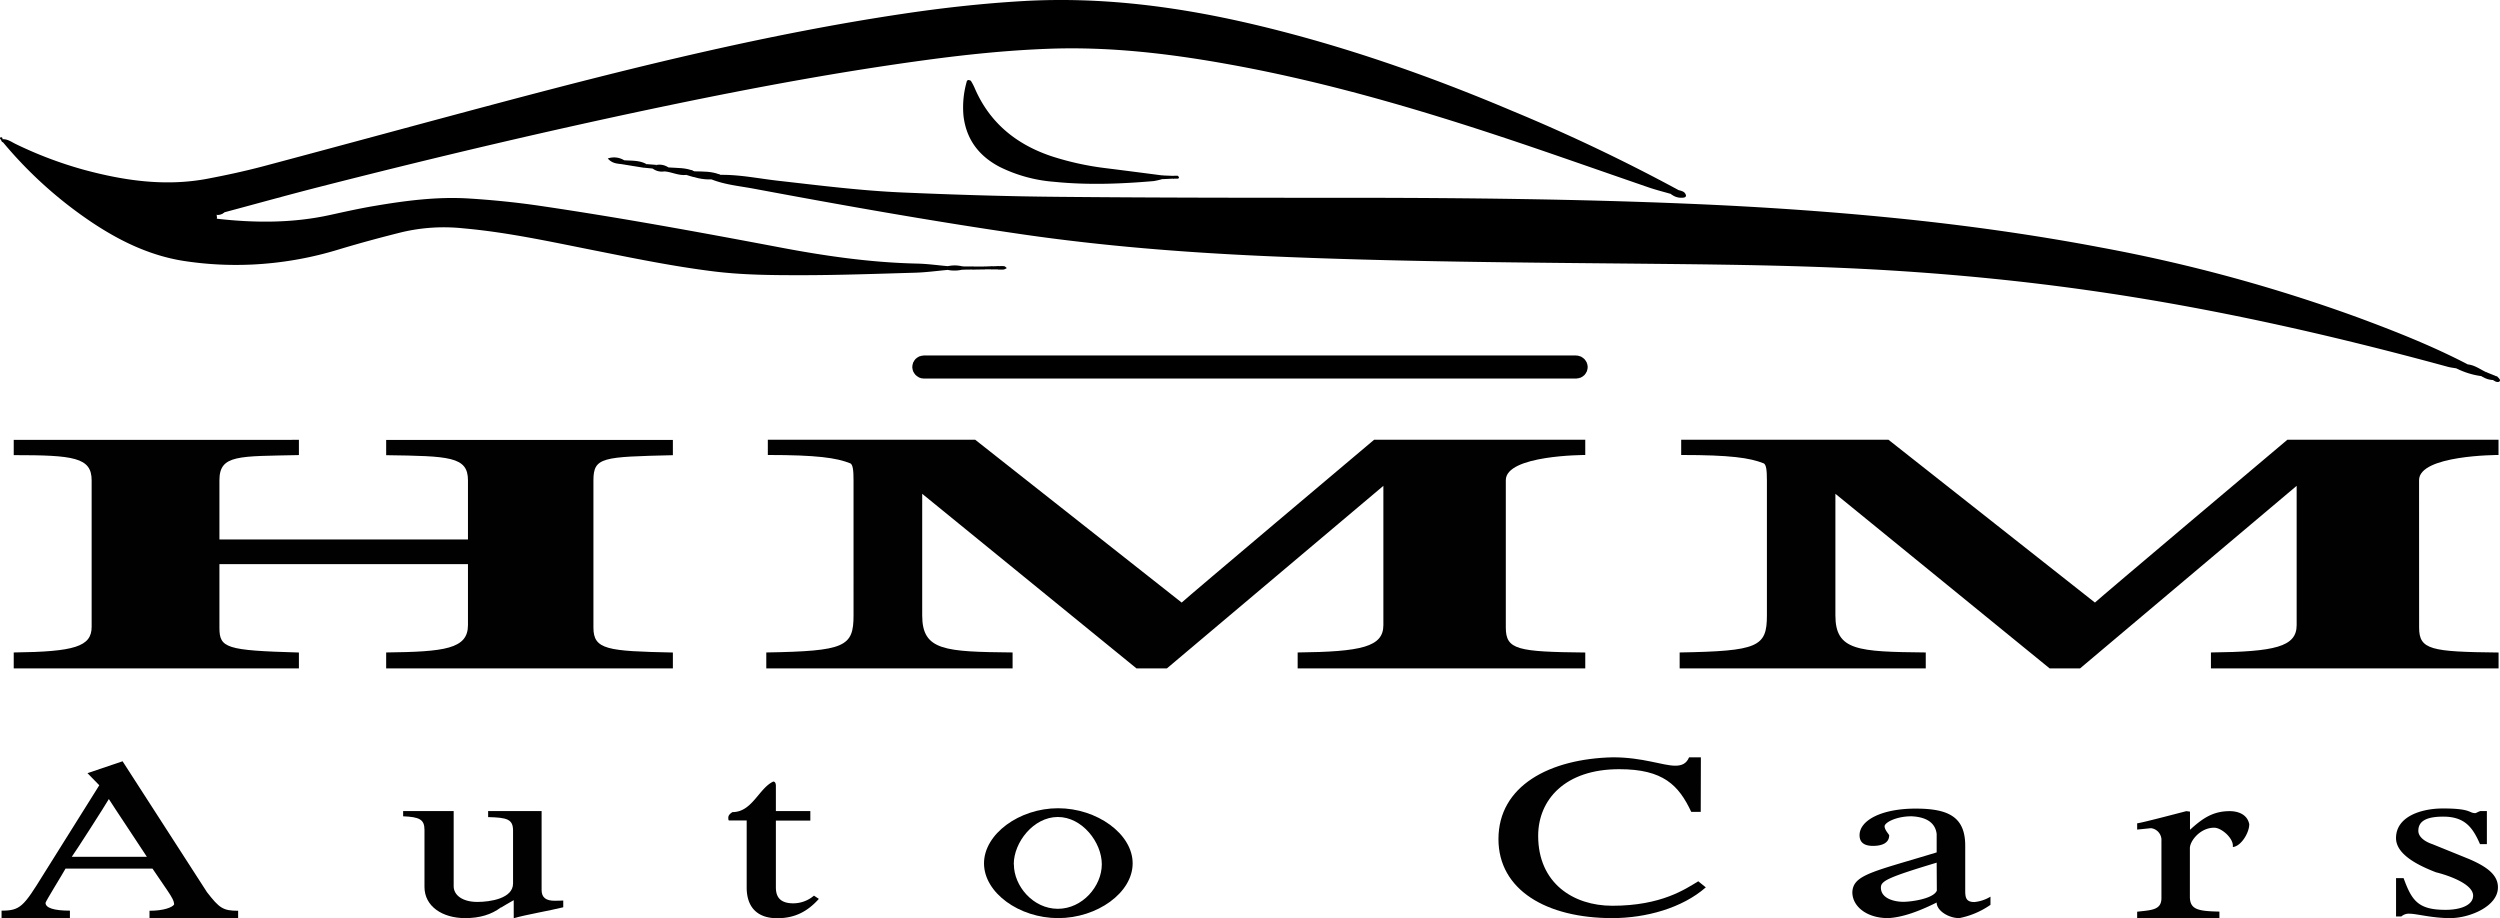
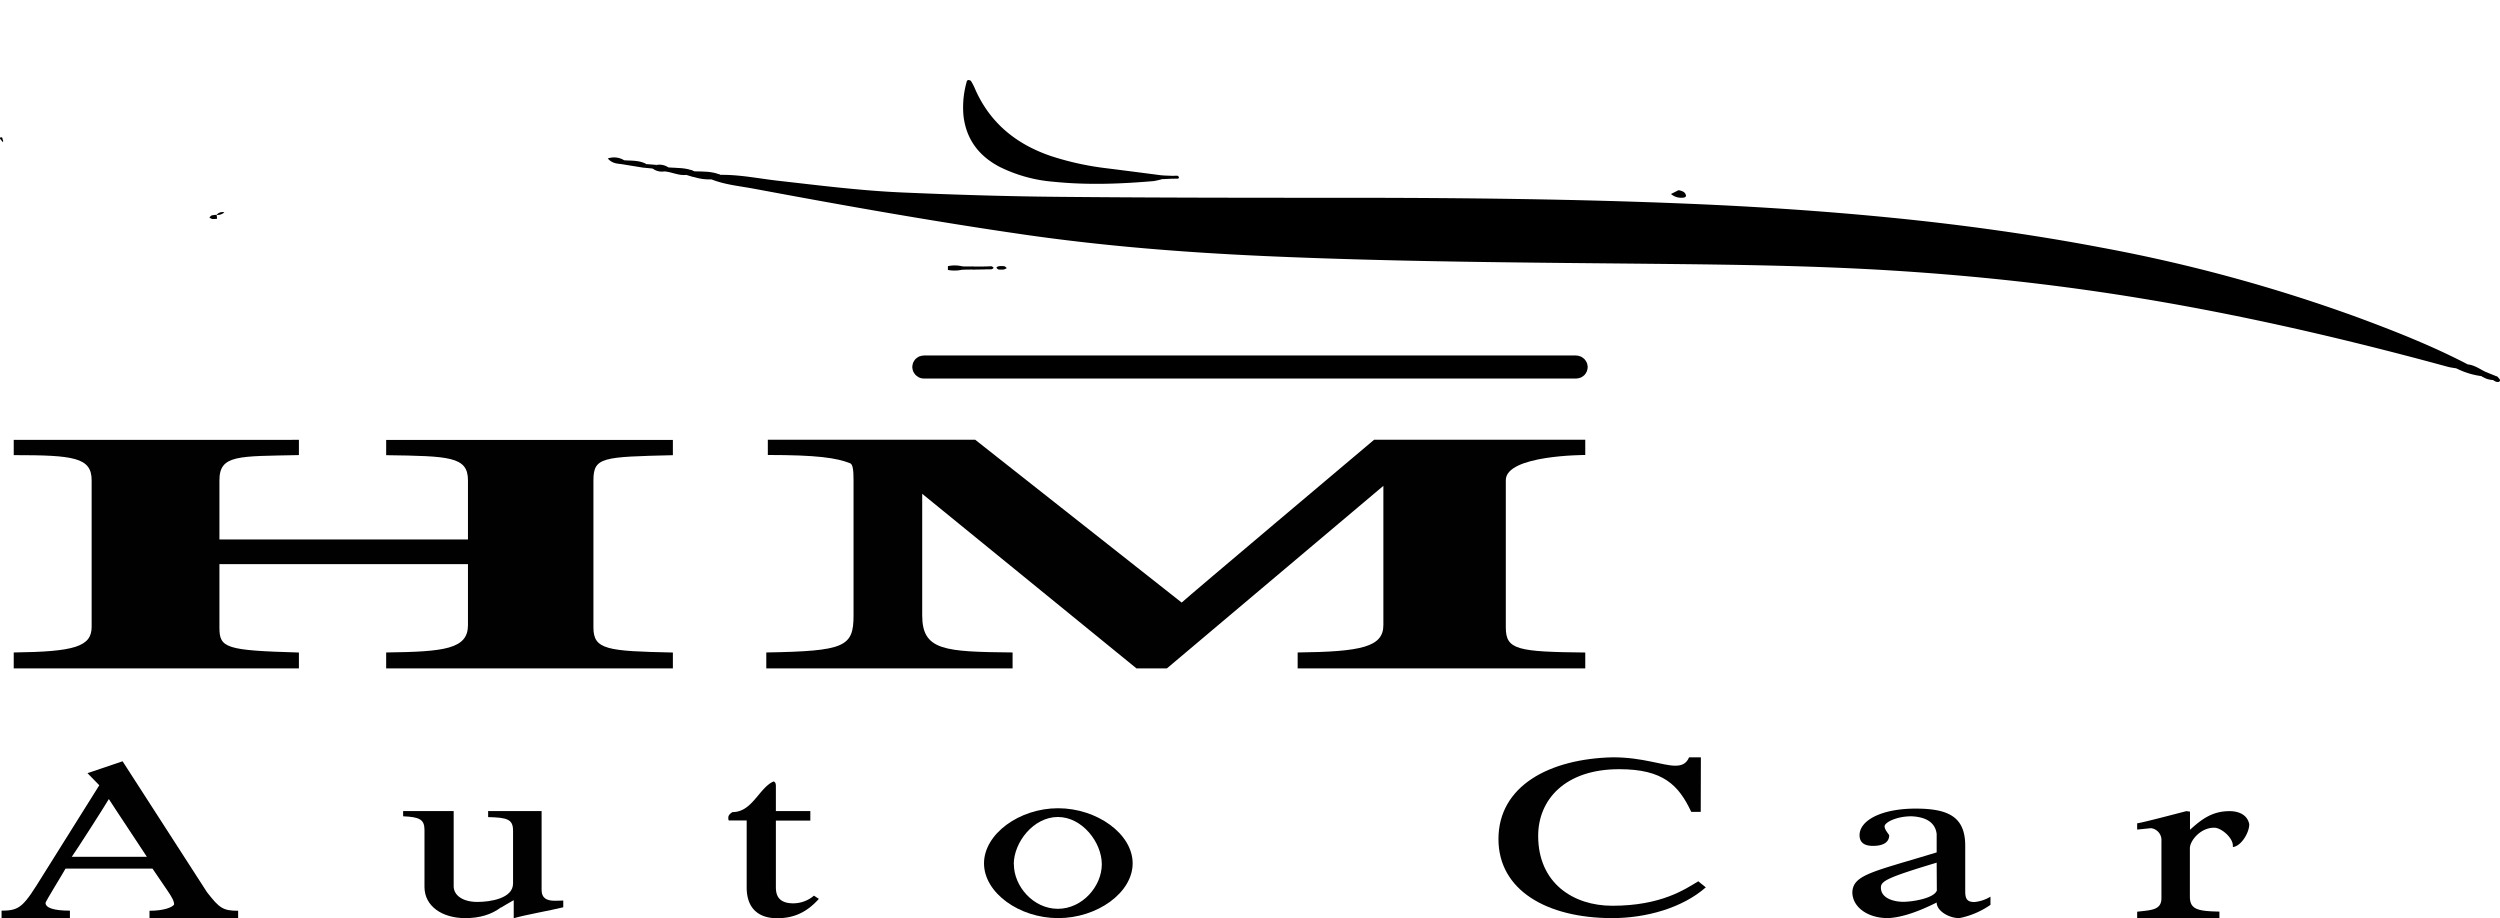
<svg xmlns="http://www.w3.org/2000/svg" viewBox="0 0 893.92 328.29">
  <g id="Layer_2" data-name="Layer 2">
    <g id="Layer_1-2" data-name="Layer 1">
      <path d="M106.88,157.27v5.45c-21.46.49-28.42-.25-28.42,9v21.18h88.87V171.76c0-8.55-6.68-8.67-29.25-9v-5.45H240.6v5.45c-25.07.62-28.41.62-28.41,9V224.4c0,7.93,5,8.43,28.41,8.92V239H138.08v-5.7c20.89-.25,29.25-1.24,29.25-9.78v-21.8H78.46V224.4c0,7.31,2.23,8.18,28.42,8.92V239H4.91v-5.7c21.73-.25,27.86-2.1,27.86-9.16v-52.4c0-8.18-6.41-9-27.86-9v-5.45Z" fill="#010101" />
      <path d="M538.43,224.4c0,7.93,4.18,8.67,28.41,8.92V239H464v-5.7c22.85-.25,30.65-2,30.65-9.78v-49.8L417.24,239H406.37l-76.62-62.43v43.48c0,12.63,8.08,13,32.32,13.25V239H274v-5.7c28.13-.49,31.2-2,31.2-13.25V171.76c0-3.84-.28-5.57-1.12-6.07-5-2-12-3-29.53-3v-5.45H348.7l73.83,58.22c2.23-2.11,63.8-54,68.81-58.22h75.5v5.45c-.27,0-28.41,0-28.41,9Z" fill="#010101" />
-       <path d="M865,224.4c0,7.93,4.18,8.67,28.41,8.92V239H790.56v-5.7c22.85-.25,30.65-2,30.65-9.78v-49.8L743.76,239H732.89l-76.61-62.43v43.48c0,12.63,8.08,13,32.31,13.25V239h-88v-5.7c28.13-.49,31.2-2,31.2-13.25V171.76c0-3.84-.28-5.57-1.12-6.07-5-2-12-3-29.53-3v-5.45h74.11l73.83,58.22c2.23-2.11,63.8-54,68.81-58.22h75.5v5.45c-.27,0-28.41,0-28.41,9Z" fill="#010101" />
      <path d="M25,325.62v2.67H.56v-2.67c6.68,0,7.85-1.41,15-13l19.94-31.83-4.22-4.33,12.55-4.25L74,319c4.46,5.75,5.75,6.66,11.15,6.66v2.67H53.46v-2.67c5.16,0,8.21-1.25,8.8-2.25,0-1.25-.82-2.66-2.46-5.08l-5.28-7.75H23.43c-.59,1.17-7.15,11.75-7.15,12.25C16.28,324.62,19.21,325.62,25,325.62Zm.7-19.25H52.52c-.47-.83-13-19.58-13.6-20.66C37.74,287.79,27.07,304.46,25.66,306.37Z" fill="#010101" />
      <path d="M183.69,321.87c-.82.42-4.58,2.67-4.58,2.67v-.08c-3.4,2.58-7.62,3.83-12.78,3.83-8.1,0-14.55-4.17-14.55-11.17V296.71c0-3.75-1.88-4.58-7.63-4.83V290h18.07v26.91c0,3.17,3.17,5.59,8.45,5.59,4.69,0,12.78-1.25,12.78-6.59V297c0-4.08-2.11-4.67-8.91-4.83V290h19.12v28.25c0,2.75,1.64,3.83,4.69,3.83,1.41,0,3.05-.08,3.05-.08v2.41c-5,1.25-13.49,2.67-17.71,3.92Z" fill="#010101" />
      <path d="M277.43,281V290h12.32v3.42H277.43v23.74c0,2.34.47,5.84,6.22,5.84a11.38,11.38,0,0,0,7.39-2.75l1.76,1.16c-4.11,4.59-8.68,6.92-14.9,6.92-6.92,0-10.91-3.75-10.91-11V293.38h-6.34c-.23-.17-.23-.5-.23-1.09s.47-1.33,1.52-1.91c7,0,9.39-8.5,14.55-10.92C277.08,279.46,277.43,280,277.43,281Z" fill="#010101" />
      <path d="M405,308.71c0,10.5-12.67,19.58-26.63,19.58s-26.52-9.08-26.52-19.58S364.48,289,378.33,289,405,298.12,405,308.71Zm-42.47.33c0,7.83,6.92,15.92,15.72,15.92s15.72-8.09,15.72-15.92-7-16.91-15.72-16.91S362.49,301.21,362.49,309Z" fill="#010101" />
      <path d="M608.13,290.29h-3.4c-4.46-9.5-10-15.25-25.69-15.25C559.57,275,550,286,550,298.87c0,16.92,12.55,25,26.51,25,17.6,0,26.16-6,30.74-8.75l2.69,2.17c-8.44,7.42-21.46,11-33.43,11-23.58,0-40.71-10.08-40.71-28.25,0-19.08,18.3-28.75,40.94-29.25,10.68,0,17.84,3,22.29,3,2.35,0,4-.75,4.93-3h4.22Z" fill="#010101" />
      <path d="M669.73,302.46c-3.4,0-4.81-1.42-4.81-3.83,0-5.25,7.75-9.5,20.06-9.5,11.62,0,17.72,2.91,17.72,13.24v16c0,2.5.23,4.17,3.28,4.17a13.62,13.62,0,0,0,5.75-1.92v2.92a29.55,29.55,0,0,1-11.14,4.75c-3.88,0-8.1-2.67-8.1-5.58-6.68,3.33-12.43,5.33-17.36,5.58-7.74,0-12.79-4.25-12.79-9.25.24-6.33,7.51-7.33,30.15-14.25v-6.58c-.47-3.92-3.52-6.08-9-6.33-5.51,0-9.62,2.25-9.62,3.58s1.64,2.91,1.64,3.25C675.48,301.54,672.78,302.46,669.73,302.46Zm22.76,6c-17.71,5.33-19.94,6.58-19.94,8.91,0,4.09,5.16,5.09,8,5.09s10.79-1.09,12-4Z" fill="#010101" />
      <path d="M783.07,290.21v6.5c4.46-4.08,8.21-6.67,14.19-6.67,3.17,0,6.34,1.25,7,4.67,0,3.17-3,7.91-5.86,8.16v-.5c0-2.83-4.11-6.41-6.69-6.41-5,0-8.68,4.75-8.68,7.33v17.33c0,4.67,3,5.17,10.56,5.34v2.33H764.18V326c4.93-.59,8.68-.5,8.68-4.84V300.71a4.27,4.27,0,0,0-3.75-4.58l-4.93.5v-2.25c1.17,0,17.48-4.34,17.6-4.34Z" fill="#010101" />
-       <path d="M876.11,328.29c-6.57,0-12-1.58-14.55-1.58a4,4,0,0,0-2.93,1h-1.88V314h2.7c2.93,8,5.16,11.33,15,11.33,5.4,0,9.86-1.67,9.86-5.08,0-4.25-9.15-7.34-13.26-8.34-7.39-2.83-14.31-6.75-14.31-12.24,0-7.67,8.92-10.59,16.78-10.59,10.32,0,9.15,1.67,11.61,1.67.35-.08.82-.42,1.76-.75h2.34v11.83h-2.46c-2.58-5.91-5.39-9.83-13.14-9.83-6,0-8.91,1.58-8.91,5.08,0,2,2,3.75,5,4.75l13.14,5.33c6.22,2.67,10.32,5.59,10.32,10.09C893.23,324.12,883,328.29,876.11,328.29Z" fill="#010101" />
-       <path d="M1.05,50.85A149.93,149.93,0,0,0,32.25,79.1c10.14,6.85,21,12.19,33.18,14.16A122.72,122.72,0,0,0,90,94.6a125.82,125.82,0,0,0,31.25-5.44c7.45-2.25,15-4.28,22.53-6.16a65.57,65.57,0,0,1,21.92-1.35c15.57,1.38,30.79,4.7,46.07,7.74,14.43,2.87,28.83,5.85,43.46,7.66,10.35,1.28,20.74,1.35,31.12,1.35,13.64,0,27.28-.5,40.92-.89,3.88-.12,7.75-.65,11.63-1,.88-.44.89-.89,0-1.34-3.65-.32-7.3-.84-11-.92-16.7-.37-33.14-2.75-49.52-5.88C250,83,221.52,77.78,192.86,73.57c-8.33-1.22-16.74-2.06-25.14-2.59-11.5-.72-22.89.79-34.2,2.72-5.11.87-10.17,2-15.24,3.11-13.46,3-27,2.94-40.64,1.41a.63.63,0,0,1-.54-.91c.1-.32.23-.48.37-.48h0c.88-.47,1.94-.37,2.79-.92,11.49-3.08,22.94-6.27,34.46-9.21C156.6,56,198.68,46.06,241,37.28c29.87-6.19,59.85-11.73,90.08-15.82,14.37-1.95,28.8-3.44,43.29-4,22.17-.89,44.06,1.71,65.82,5.68C477.34,29.9,513.31,40.84,549,53c13.51,4.62,27,9.36,40.47,14,2.65.91,5.38,1.59,8.07,2.37,1.4.52,2.81,1.07,2.71-1.37A635.88,635.88,0,0,0,541,39.77C510.88,27,480.06,16.22,448.16,8.7,421,2.31,393.64-1.23,365.72.39c-14.27.83-28.47,2.4-42.62,4.51-48,7.15-95.09,18.77-142,31.2C152.06,43.81,123,51.77,94,59.49,87.28,61.26,80.5,62.72,73.69,64c-14.82,2.69-29.33.59-43.68-3.29A142.31,142.31,0,0,1,5.73,51.55c-1.54-.73-3-1.88-4.81-1.77-.38.29-.49.54-.32.76A.59.59,0,0,0,1.05,50.85Z" />
      <path d="M254.38,64.13c4.87,1.94,10.08,2.39,15.15,3.34,32.1,6,64.26,11.72,96.6,16.4,28.31,4.09,56.74,6.35,85.3,7.65,47.37,2.14,94.77,2.36,142.17,2.84,27.7.28,55.41.66,83.08,2.38,23.54,1.47,47,3.78,70.37,7.11C790.38,110,833,119.63,875.16,131.13c1,.29,2.12.4,3.18.59,1.64.33,3.69,1.86,4.06-1.42-12.69-6.61-26-11.86-39.36-16.81a572.09,572.09,0,0,0-91.31-24.9C727.27,83.93,702.64,80.5,677.86,78c-24.56-2.47-49.17-4.11-73.84-5.14-39.81-1.67-79.64-2.1-119.48-2.14-35.3,0-70.59,0-105.88-.34-18.62-.16-37.24-.75-55.84-1.55-14.92-.64-29.75-2.52-44.59-4.2-6.87-.77-13.68-2.21-20.64-2.11C256.06,62.14,254.37,61.42,254.38,64.13Z" />
      <path d="M415.64,62.73C409,61.87,402.35,61,395.7,60.17a102.94,102.94,0,0,1-19.63-4.28c-12.75-4.26-22.36-12.08-27.68-24.69a19.28,19.28,0,0,0-1.2-2.24c-.09-.15-.35-.22-.54-.27a.69.69,0,0,0-1,.57,33.33,33.33,0,0,0-1.13,12.21c1,8.42,5.55,14.37,13,18.24A52.86,52.86,0,0,0,376.83,65c11.88,1.21,23.78.78,35.67-.25a23.51,23.51,0,0,0,3.15-.73C416.53,63.61,416.53,63.17,415.64,62.73Z" />
      <path d="M254.38,64.13l3.21-1.59c-3-1.36-6.17-1.18-9.32-1.28-1.35-.44-2.82-1.16-2.89,1.29C248.32,63.43,251.25,64.33,254.38,64.13Z" />
      <path d="M882.4,130.3c-1.14,1.08-2.67,1.06-4.06,1.42a27.89,27.89,0,0,0,9,2.78c1.45.46,1.73-.26,1.5-1.49C886.73,132,884.83,130.54,882.4,130.3Z" />
      <path d="M245.38,62.55l2.89-1.29c-2.94-1.38-6.12-1.15-9.23-1.39-1.38-.43-1.72.17-1.43,1.41C240.24,61.5,242.67,62.86,245.38,62.55Z" />
      <path d="M222.18,58.68l7.7,1.25a2.12,2.12,0,0,0,1.27-1.25c-2.48-1.4-5.24-1.17-7.93-1.37C222,57.11,221.55,57.48,222.18,58.68Z" />
      <path d="M222.18,58.68c.35-.46.7-.91,1-1.37a6.87,6.87,0,0,0-5.86-.64C218.85,58.41,220.54,58.49,222.18,58.68Z" />
      <path d="M600.2,68l-2.71,1.37a5.59,5.59,0,0,0,4,1.33c.6,0,1.35-.12,1.37-.76a2,2,0,0,0-.93-1.37A5.94,5.94,0,0,0,600.2,68Z" />
      <path d="M237.61,61.28,239,59.87a5.63,5.63,0,0,0-4.18-.9c-.49.43-1.34.45-1.44,1.3A5.42,5.42,0,0,0,237.61,61.28Z" />
      <path d="M888.83,133l-1.5,1.49a7.54,7.54,0,0,0,4.07,1.39c1.19.14,1.69-.21,1-1.42Z" />
      <path d="M357.05,96.37a11.83,11.83,0,0,0,1.88,0,3.68,3.68,0,0,0,1.07-.53c-.31-.23-.6-.6-.95-.66a10.61,10.61,0,0,0-1.87,0C356.1,95.47,356.06,95.86,357.05,96.37Z" />
      <path d="M338.94,95.18v1.34a12.07,12.07,0,0,0,5.18-.11c.9-.38.9-.76,0-1.16A11.15,11.15,0,0,0,338.94,95.18Z" />
      <path d="M892.44,134.47l-1,1.42a6.59,6.59,0,0,0,1,.58c.59.2,1.36.22,1.48-.45.07-.38-.56-.91-.92-1.34C892.88,134.55,892.63,134.54,892.44,134.47Z" />
      <path d="M233.42,60.27l1.44-1.3-3.71-.29-1.27,1.25Z" />
      <path d="M77.47,76.83a9.09,9.09,0,0,0-1.74.19c-.33.1-.58.48-.86.73a3.28,3.28,0,0,0,1,.55,10.35,10.35,0,0,0,1.75-.08C77.58,77.76,77.53,77.29,77.47,76.83Z" />
      <path d="M351.92,95.3l-3.89,0c-.88.35-.89.72,0,1.1l3.88-.06.89-.48Z" />
      <path d="M348,96.37c0-.37,0-.73,0-1.1l-3.89,0c0,.39,0,.77,0,1.16Z" />
      <path d="M415.64,62.73v1.33l3.83-.18.89-.51-.9-.49Z" />
      <path d="M419.47,62.88a6.68,6.68,0,0,0,0,1c.56,0,1.12,0,1.69,0a.79.79,0,0,0,.43-.3c-.11-.27-.26-.69-.45-.72A9.43,9.43,0,0,0,419.47,62.88Z" />
      <path d="M80.23,75.92a2.72,2.72,0,0,0-2.79.92A3.57,3.57,0,0,0,80.23,75.92Z" />
      <path d="M1.05,50.85a1.2,1.2,0,0,0-.13-1.07c0-.5-.23-.77-.71-.7a.61.61,0,0,0-.2.51C.33,50,.7,50.43,1.05,50.85Z" />
      <path d="M351.92,95.3c0,.34,0,.67,0,1l2.6,0c.93-.33.95-.69.05-1.1Z" />
-       <path d="M354.54,95.23c0,.37,0,.73-.05,1.1l2.56,0c.05-.39.09-.79.13-1.19Z" />
      <rect x="329.19" y="130.11" width="235.53" height="2.25" rx="1.13" fill="none" stroke="#000" stroke-linecap="round" stroke-linejoin="round" stroke-width="6" />
    </g>
  </g>
</svg>